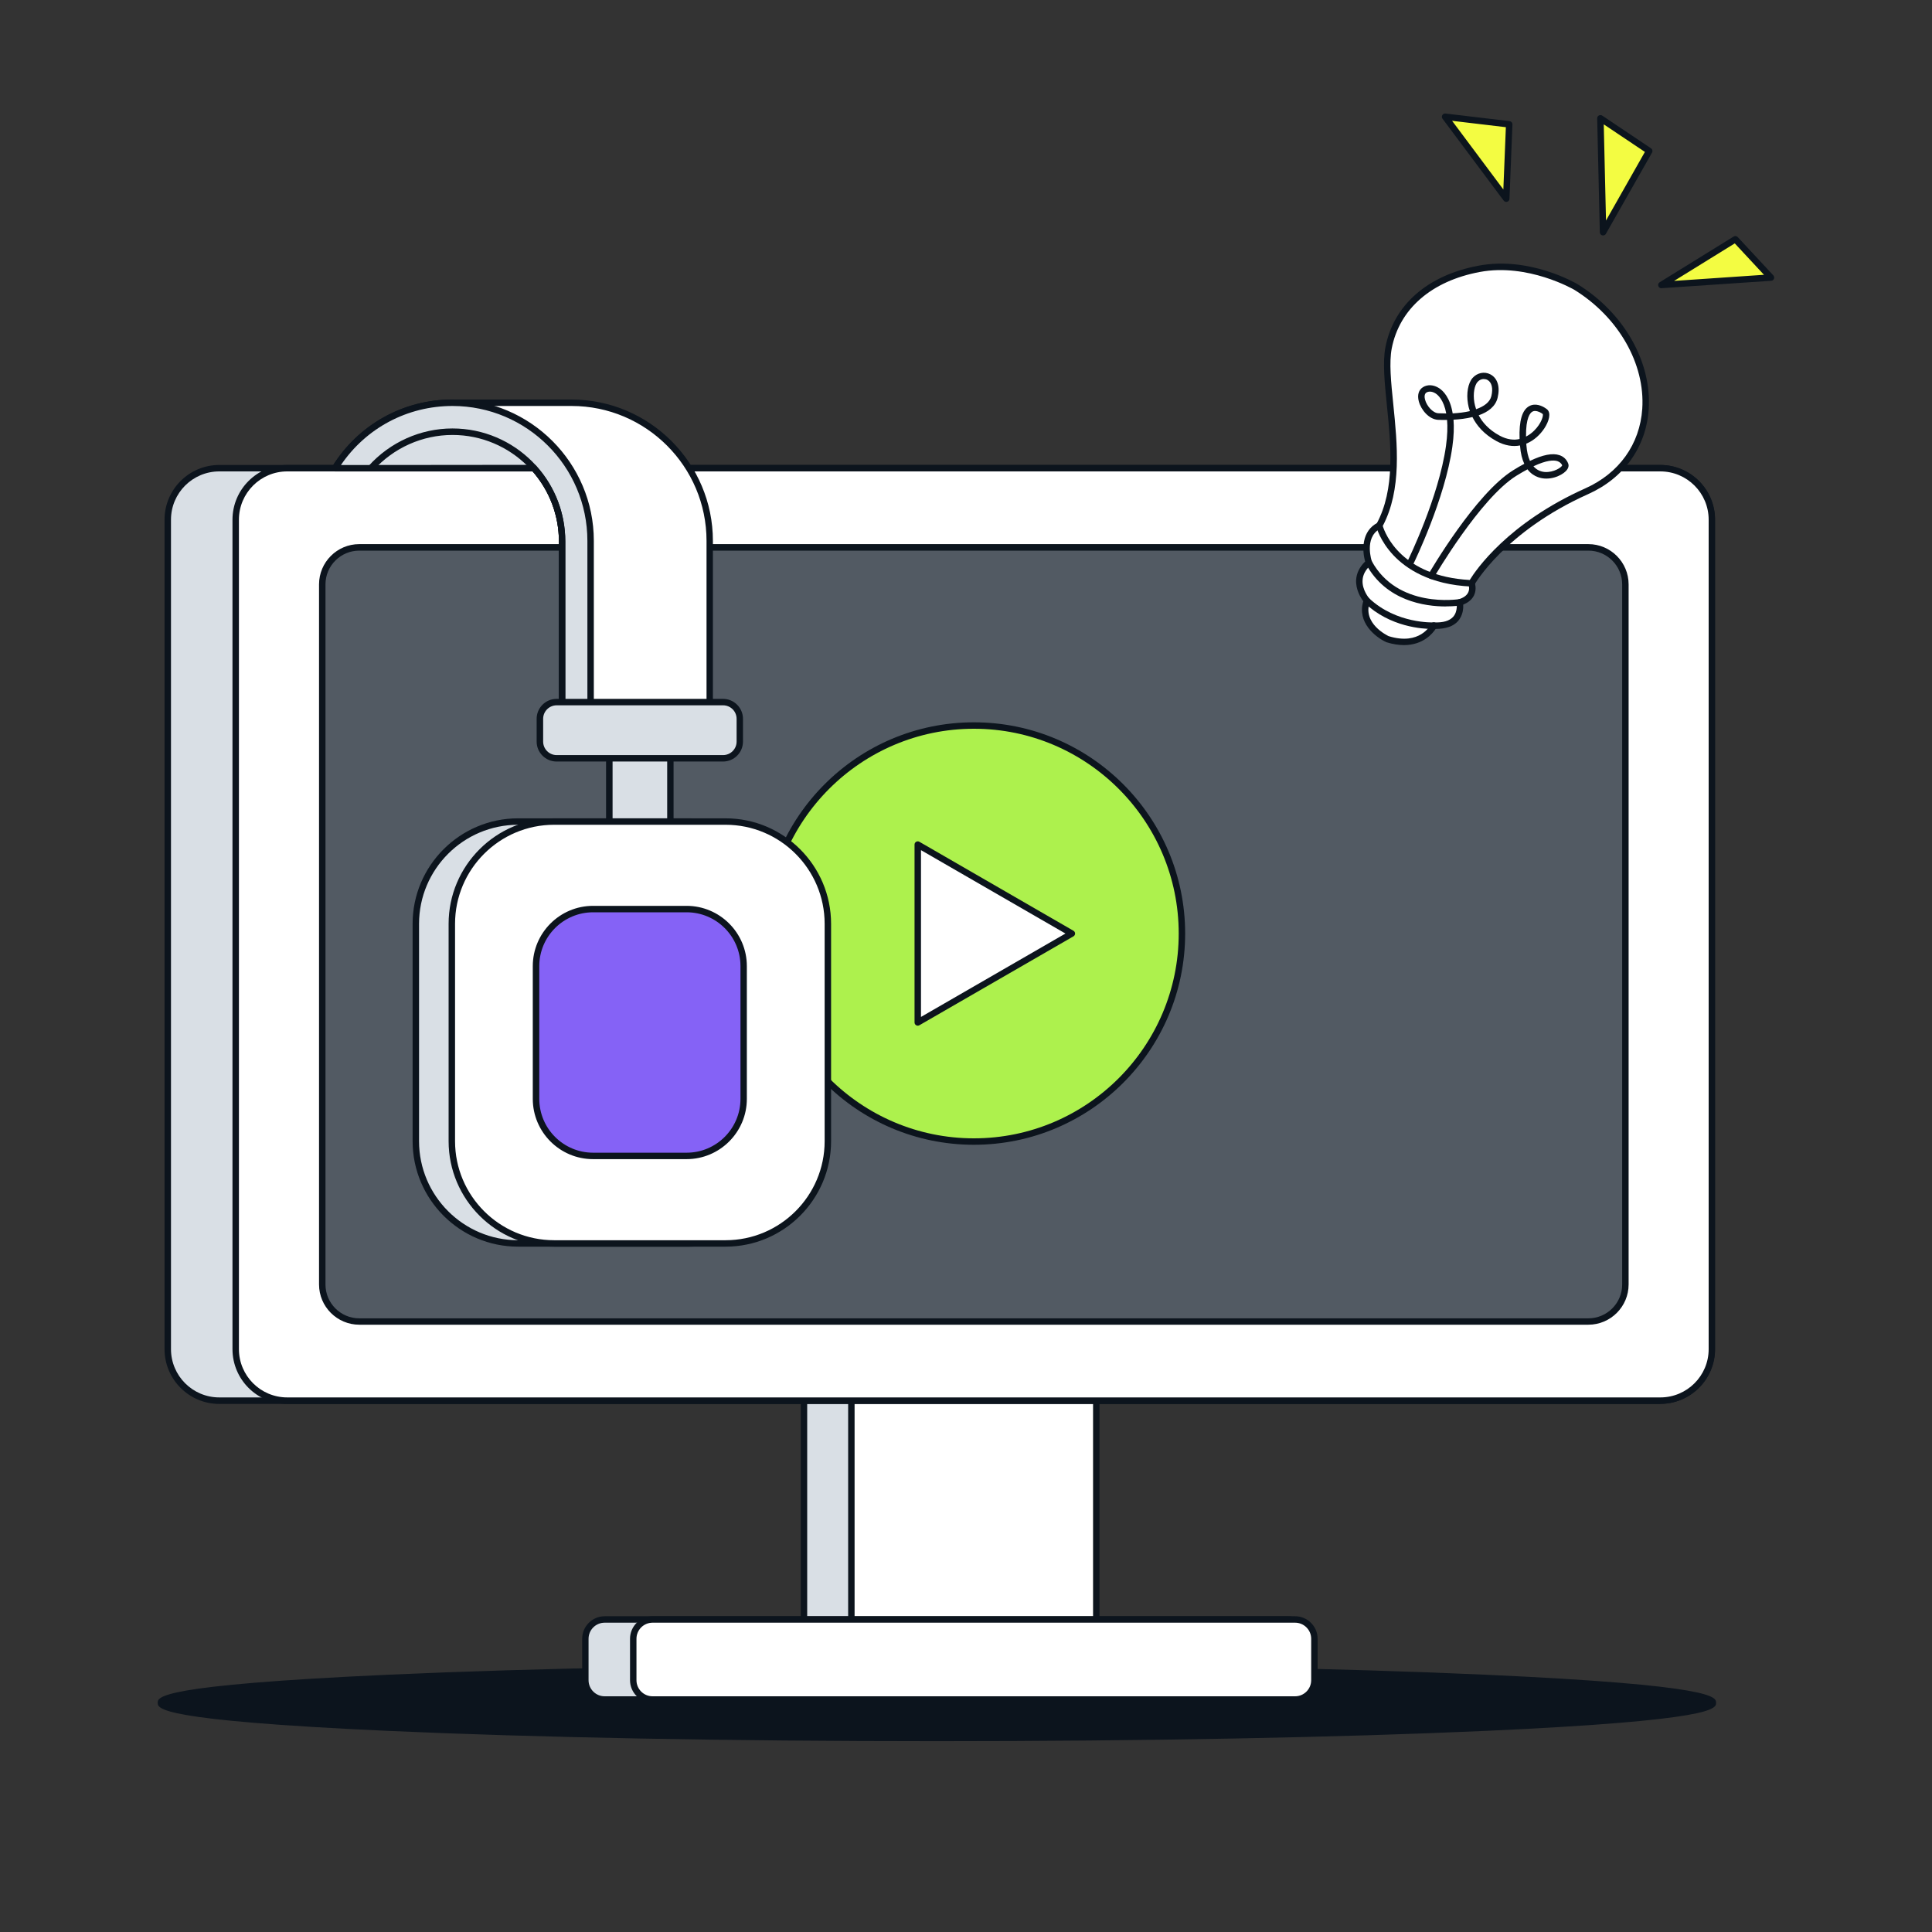
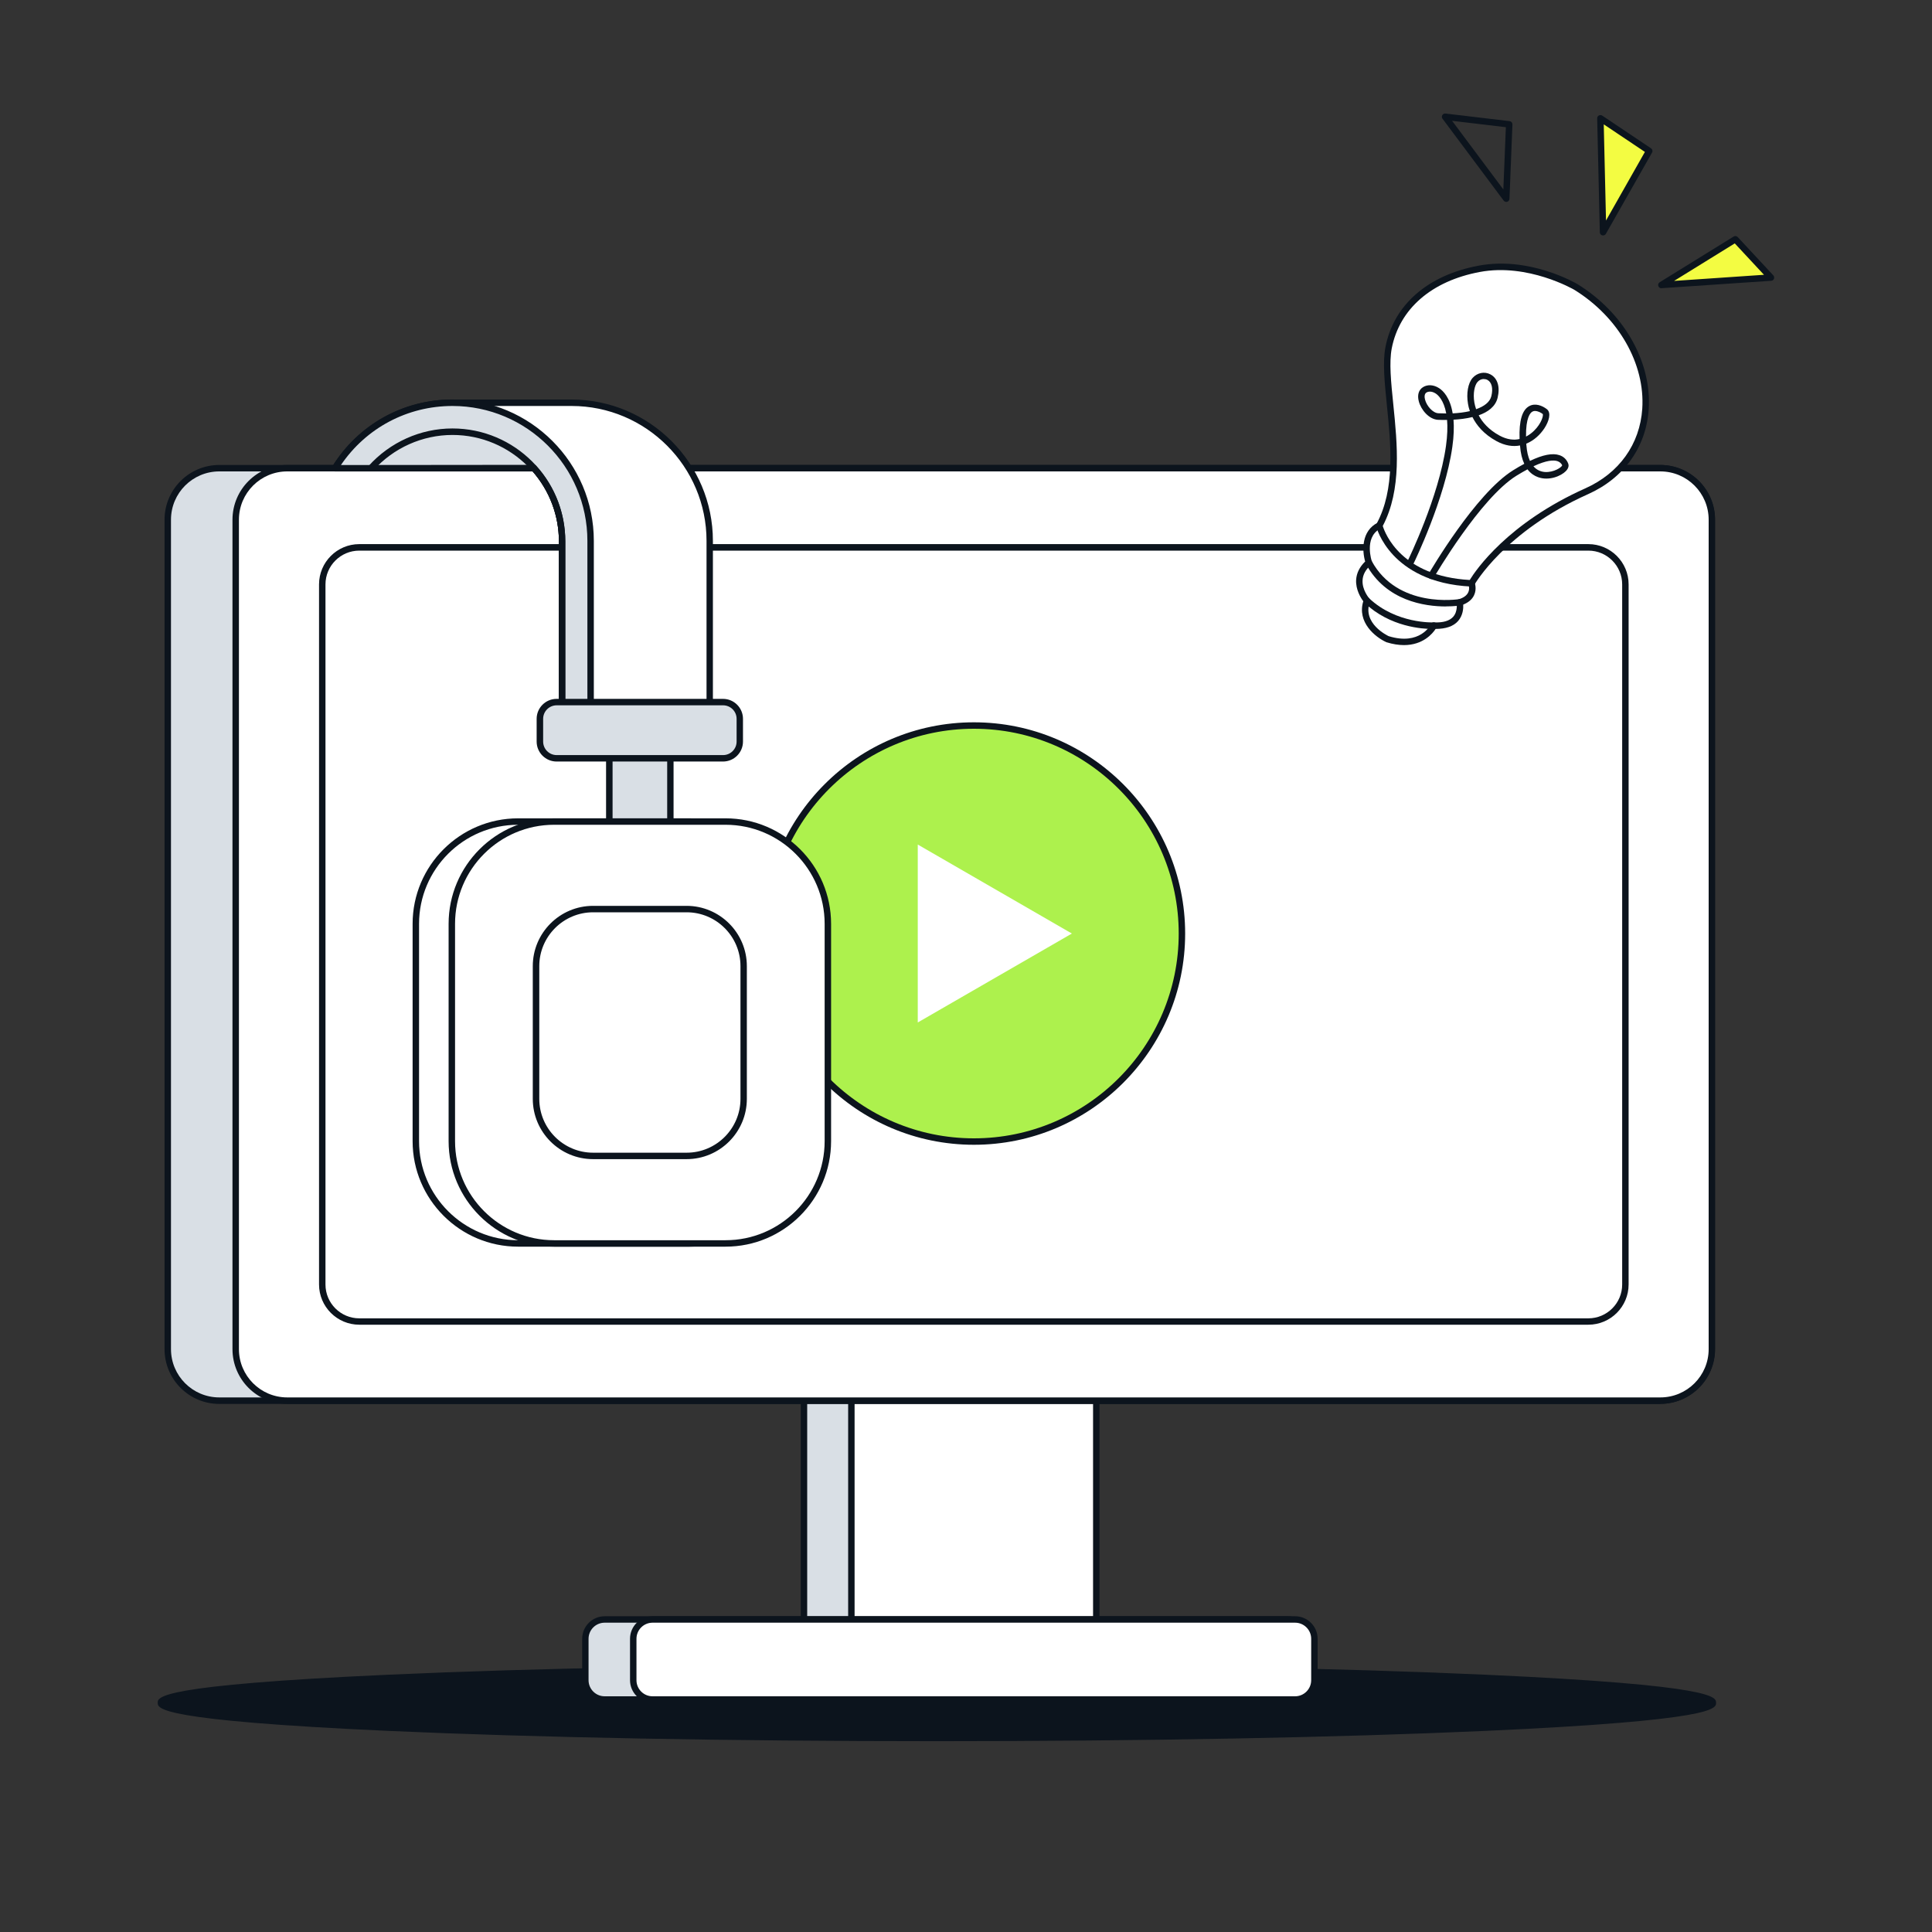
<svg xmlns="http://www.w3.org/2000/svg" id="Layer_1" viewBox="0 0 300 300">
  <rect x="0" y="0" width="300" height="300" fill="#333333" stroke="none" />
  <defs>
    <style>.cls-1{fill:#fff;}.cls-2{fill:#d9dfe5;}.cls-3{fill:#8562f6;}.cls-4{fill:#0c141d;}.cls-5{fill:#f3fc42;}.cls-6{fill:#525a63;}.cls-7{fill:#adf14d;}</style>
  </defs>
  <ellipse class="cls-4" cx="145.48" cy="264.41" rx="120.48" ry="5.46" />
  <path class="cls-4" d="M145.48,270.37c-32.19,0-62.45-.57-85.22-1.6-35.77-1.62-35.77-3.47-35.77-4.36s0-2.74,35.77-4.36c22.76-1.03,53.03-1.6,85.22-1.6s62.45.57,85.22,1.6c35.77,1.62,35.77,3.47,35.77,4.36s0,2.74-35.77,4.36c-22.77,1.03-53.03,1.6-85.22,1.6ZM25.59,264.41c3.23,2.42,51.47,4.96,119.9,4.96s116.67-2.54,119.9-4.96c-3.23-2.42-51.47-4.96-119.9-4.96s-116.67,2.55-119.9,4.96Z" />
  <rect class="cls-2" x="124.84" y="214.06" width="45.04" height="40.94" />
  <path class="cls-4" d="M169.88,255.5h-45.04c-.28,0-.5-.22-.5-.5v-40.94c0-.28.22-.5.5-.5h45.04c.28,0,.5.22.5.5v40.94c0,.28-.22.5-.5.5ZM125.34,254.5h44.04v-39.94h-44.04v39.94Z" />
  <rect class="cls-1" x="132.2" y="214.06" width="38.03" height="40.94" />
  <path class="cls-4" d="M170.23,255.5h-38.03c-.28,0-.5-.22-.5-.5v-40.94c0-.28.22-.5.5-.5h38.03c.28,0,.5.22.5.5v40.94c0,.28-.22.5-.5.5ZM132.7,254.5h37.03v-39.94h-37.03v39.94Z" />
  <rect class="cls-2" x="90.89" y="251.47" width="112.13" height="12.43" rx="3" ry="3" />
  <path class="cls-4" d="M200.03,264.4h-106.13c-1.93,0-3.5-1.57-3.5-3.5v-6.43c0-1.93,1.57-3.5,3.5-3.5h106.13c1.93,0,3.5,1.57,3.5,3.5v6.43c0,1.93-1.57,3.5-3.5,3.5ZM93.89,251.97c-1.38,0-2.5,1.12-2.5,2.5v6.43c0,1.38,1.12,2.5,2.5,2.5h106.13c1.38,0,2.5-1.12,2.5-2.5v-6.43c0-1.38-1.12-2.5-2.5-2.5h-106.13Z" />
  <rect class="cls-1" x="98.33" y="251.47" width="105.77" height="12.43" rx="3" ry="3" />
  <path class="cls-4" d="M201.1,264.4h-99.77c-1.93,0-3.5-1.57-3.5-3.5v-6.43c0-1.93,1.57-3.5,3.5-3.5h99.77c1.93,0,3.5,1.57,3.5,3.5v6.43c0,1.93-1.57,3.5-3.5,3.5ZM101.33,251.97c-1.38,0-2.5,1.12-2.5,2.5v6.43c0,1.38,1.12,2.5,2.5,2.5h99.77c1.38,0,2.5-1.12,2.5-2.5v-6.43c0-1.38-1.12-2.5-2.5-2.5h-99.77Z" />
  <rect class="cls-2" x="26.05" y="72.7" width="239.75" height="144.79" rx="8" ry="8" />
  <path class="cls-4" d="M257.8,218H34.05c-4.69,0-8.5-3.81-8.5-8.5V80.7c0-4.69,3.81-8.5,8.5-8.5h223.75c4.69,0,8.5,3.81,8.5,8.5v128.79c0,4.69-3.81,8.5-8.5,8.5ZM34.05,73.2c-4.14,0-7.5,3.36-7.5,7.5v128.79c0,4.14,3.36,7.5,7.5,7.5h223.75c4.14,0,7.5-3.36,7.5-7.5V80.7c0-4.14-3.36-7.5-7.5-7.5H34.05Z" />
  <rect class="cls-1" x="36.6" y="72.7" width="229.22" height="144.79" rx="8" ry="8" />
  <path class="cls-4" d="M257.83,218H44.6c-4.69,0-8.5-3.81-8.5-8.5V80.7c0-4.69,3.81-8.5,8.5-8.5h213.22c4.69,0,8.5,3.81,8.5,8.5v128.79c0,4.69-3.81,8.5-8.5,8.5ZM44.6,73.2c-4.14,0-7.5,3.36-7.5,7.5v128.79c0,4.14,3.36,7.5,7.5,7.5h213.22c4.14,0,7.5-3.36,7.5-7.5V80.7c0-4.14-3.36-7.5-7.5-7.5H44.6Z" />
-   <rect class="cls-6" x="50.04" y="85" width="202.35" height="120.2" rx="5.75" ry="5.75" />
  <path class="cls-4" d="M246.64,205.7H55.79c-3.44,0-6.25-2.8-6.25-6.25v-108.71c0-3.44,2.8-6.25,6.25-6.25h190.85c3.44,0,6.25,2.8,6.25,6.25v108.71c0,3.44-2.8,6.25-6.25,6.25ZM55.79,85.5c-2.89,0-5.25,2.35-5.25,5.25v108.71c0,2.89,2.35,5.25,5.25,5.25h190.85c2.89,0,5.25-2.35,5.25-5.25v-108.71c0-2.89-2.35-5.25-5.25-5.25H55.79Z" />
  <circle class="cls-7" cx="151.23" cy="144.96" r="32.3" />
  <path class="cls-4" d="M151.23,177.76c-18.09,0-32.8-14.71-32.8-32.8s14.71-32.8,32.8-32.8,32.8,14.71,32.8,32.8-14.71,32.8-32.8,32.8ZM151.23,113.16c-17.53,0-31.8,14.27-31.8,31.8s14.27,31.8,31.8,31.8,31.8-14.27,31.8-31.8-14.27-31.8-31.8-31.8Z" />
  <polygon class="cls-1" points="166.44 144.96 142.51 131.14 142.51 158.77 166.44 144.96" />
-   <path class="cls-4" d="M142.51,159.27c-.09,0-.17-.02-.25-.07-.15-.09-.25-.25-.25-.43v-27.63c0-.18.1-.34.25-.43.15-.09.35-.09.5,0l23.93,13.82c.15.09.25.25.25.43s-.1.34-.25.43l-23.93,13.81c-.08.04-.16.07-.25.07ZM143.01,132.01v25.9l22.43-12.95-22.43-12.95Z" />
  <rect class="cls-2" x="94.62" y="115.42" width="9.48" height="22.49" />
  <path class="cls-4" d="M104.09,138.41h-9.48c-.28,0-.5-.22-.5-.5v-22.49c0-.28.22-.5.5-.5h9.48c.28,0,.5.22.5.5v22.49c0,.28-.22.5-.5.5ZM95.12,137.41h8.48v-21.49h-8.48v21.49Z" />
  <path class="cls-1" d="M110.21,113.01v-29.02c0-11.85-9.6-21.45-21.45-21.45h-18.5c-7.7,0-14.43,4.07-18.22,10.16h30.9c2.7,3.02,4.35,7,4.35,11.37v28.94" />
  <path class="cls-4" d="M110.21,113.51c-.28,0-.5-.22-.5-.5v-29.02c0-11.55-9.4-20.95-20.95-20.95h-18.5c-6.98,0-13.38,3.41-17.3,9.17h29.98c.14,0,.27.07.37.17,2.89,3.22,4.48,7.37,4.48,11.7v28.94c0,.28-.22.5-.5.5s-.5-.22-.5-.5v-28.94c0-4.01-1.45-7.86-4.08-10.87h-.07s-30.6,0-30.6,0c-.18,0-.35-.1-.44-.26-.09-.16-.08-.35.01-.51,4.04-6.51,11.01-10.4,18.64-10.4h18.5c12.1,0,21.95,9.85,21.95,21.95v29.02c0,.28-.22.5-.5.5Z" />
  <path class="cls-2" d="M82.91,72.68c2.72,3.02,4.38,7.01,4.38,11.4v28.94h4.42v-29.02c0-11.85-9.6-21.45-21.45-21.45-7.71,0-14.46,4.07-18.24,10.16h21.59l9.31-.03Z" />
  <path class="cls-4" d="M91.71,113.51h-4.42c-.28,0-.5-.22-.5-.5v-28.94c0-4.02-1.45-7.88-4.1-10.9l-9.08.03h-21.59c-.18,0-.35-.1-.44-.26-.09-.16-.08-.35.01-.51,4.04-6.51,11.02-10.4,18.67-10.4,12.1,0,21.95,9.85,21.95,21.95v29.02c0,.28-.22.5-.5.5ZM87.79,112.51h3.42v-28.52c0-11.55-9.4-20.95-20.95-20.95-7,0-13.41,3.41-17.32,9.17l29.97-.03c.18,0,.28.06.37.17,2.9,3.22,4.5,7.39,4.5,11.73v28.44Z" />
  <path class="cls-4" d="M87.29,113.51c-.28,0-.5-.22-.5-.5v-28.94c0-9.12-7.42-16.53-16.53-16.53-4.67,0-9.14,2-12.28,5.49-.18.21-.5.22-.71.04-.21-.18-.22-.5-.04-.71,3.33-3.7,8.08-5.83,13.02-5.83,9.67,0,17.53,7.86,17.53,17.53v28.94c0,.28-.22.5-.5.5Z" />
  <rect class="cls-2" x="83.84" y="109.02" width="31.04" height="8.73" rx="2.6" ry="2.6" />
  <path class="cls-4" d="M112.27,118.25h-25.84c-1.71,0-3.1-1.39-3.1-3.1v-3.53c0-1.71,1.39-3.1,3.1-3.1h25.84c1.71,0,3.1,1.39,3.1,3.1v3.53c0,1.71-1.39,3.1-3.1,3.1ZM86.44,109.52c-1.16,0-2.1.94-2.1,2.1v3.53c0,1.16.94,2.1,2.1,2.1h25.84c1.16,0,2.1-.94,2.1-2.1v-3.53c0-1.16-.94-2.1-2.1-2.1h-25.84Z" />
-   <rect class="cls-2" x="64.57" y="127.57" width="58.4" height="65.51" rx="15.88" ry="15.88" />
  <path class="cls-4" d="M107.08,193.58h-26.63c-9.03,0-16.38-7.35-16.38-16.38v-33.75c0-9.03,7.35-16.38,16.38-16.38h26.63c9.03,0,16.38,7.35,16.38,16.38v33.75c0,9.03-7.35,16.38-16.38,16.38ZM80.45,128.07c-8.48,0-15.38,6.9-15.38,15.38v33.75c0,8.48,6.9,15.38,15.38,15.38h26.63c8.48,0,15.38-6.9,15.38-15.38v-33.75c0-8.48-6.9-15.38-15.38-15.38h-26.63Z" />
  <rect class="cls-1" x="70.16" y="127.57" width="58.4" height="65.51" rx="15.88" ry="15.88" />
  <path class="cls-4" d="M112.67,193.58h-26.63c-9.03,0-16.38-7.35-16.38-16.38v-33.75c0-9.03,7.35-16.38,16.38-16.38h26.63c9.03,0,16.38,7.35,16.38,16.38v33.75c0,9.03-7.35,16.38-16.38,16.38ZM86.04,128.07c-8.48,0-15.38,6.9-15.38,15.38v33.75c0,8.48,6.9,15.38,15.38,15.38h26.63c8.48,0,15.38-6.9,15.38-15.38v-33.75c0-8.48-6.9-15.38-15.38-15.38h-26.63Z" />
-   <rect class="cls-3" x="83.24" y="141.16" width="32.24" height="38.33" rx="8.86" ry="8.86" />
  <path class="cls-4" d="M106.61,179.99h-14.52c-5.16,0-9.36-4.2-9.36-9.36v-20.61c0-5.16,4.2-9.36,9.36-9.36h14.52c5.16,0,9.36,4.2,9.36,9.36v20.61c0,5.16-4.2,9.36-9.36,9.36ZM92.1,141.66c-4.61,0-8.36,3.75-8.36,8.36v20.61c0,4.61,3.75,8.36,8.36,8.36h14.52c4.61,0,8.36-3.75,8.36-8.36v-20.61c0-4.61-3.75-8.36-8.36-8.36h-14.52Z" />
  <path class="cls-1" d="M214.17,81.6c-3.09,1.54-1.62,5.75-1.62,5.75-3.15,2.73-.31,5.91-.31,5.91-1.42,3.87,3.17,5.98,3.17,5.98,5.41,1.68,7.23-2.09,7.23-2.09,4.79.24,4.03-3.62,4.03-3.62,2.69-.83,1.82-2.96,1.82-2.96l-5.85-5.84-8.47-3.14Z" />
  <path class="cls-4" d="M218.01,100.17c-.8,0-1.71-.13-2.74-.45-1.74-.8-4.58-3.1-3.58-6.36-.38-.51-1.2-1.8-1.11-3.34.07-1.04.54-1.99,1.4-2.83-.48-1.69-.61-4.75,1.97-6.04.12-.06.27-.07.4-.02l8.47,3.14c.07.02.13.06.18.11l5.85,5.84s.08.1.11.17c.02.04.41,1.03-.07,2.04-.3.64-.87,1.12-1.68,1.45.03.59-.04,1.67-.79,2.54-.74.85-1.93,1.23-3.5,1.24-.47.72-1.95,2.51-4.92,2.51ZM214.21,82.15c-2.42,1.41-1.2,5-1.19,5.03.07.19.01.41-.14.54-.81.7-1.25,1.5-1.3,2.36-.1,1.54,1.03,2.83,1.04,2.84.12.14.16.33.1.5-1.24,3.39,2.74,5.28,2.91,5.36,4.85,1.5,6.51-1.72,6.57-1.86.09-.18.26-.32.47-.28,1.41.07,2.42-.23,2.99-.88.75-.87.52-2.13.52-2.14-.05-.25.1-.5.34-.57.75-.23,1.24-.59,1.46-1.06.23-.47.13-.96.07-1.15l-5.69-5.68-8.16-3.02Z" />
  <path class="cls-1" d="M244.72,44.58s-7.22-4.29-15.02-2.83-12.87,6.06-14.08,12.26c-1.2,6.19,3.29,18.91-1.44,27.6,0,0,2.08,8.43,14.33,8.98,0,0,4.66-8.38,17.88-14.29,13.22-5.91,11.69-23.47-1.66-31.72Z" />
  <path class="cls-4" d="M228.5,91.08s-.01,0-.02,0c-6.5-.29-10.16-2.8-12.1-4.85-2.12-2.25-2.67-4.42-2.69-4.51-.03-.12-.01-.25.05-.36,2.94-5.4,2.23-12.35,1.61-18.48-.36-3.57-.67-6.66-.22-8.98,1.28-6.56,6.55-11.17,14.48-12.65,7.9-1.48,15.07,2.71,15.37,2.89,0,0,0,0,0,0,7.19,4.44,11.51,12.05,11.03,19.39-.39,5.89-3.83,10.71-9.43,13.21-12.91,5.78-17.6,13.99-17.64,14.08-.09.16-.26.26-.44.26ZM214.71,81.66c.37,1.21,2.9,7.81,13.51,8.4.93-1.52,5.9-8.84,17.95-14.23,5.25-2.35,8.47-6.85,8.84-12.36.46-6.97-3.68-14.22-10.55-18.47-.18-.1-7.21-4.16-14.67-2.77-7.5,1.4-12.48,5.73-13.68,11.86-.42,2.18-.12,5.2.24,8.69.63,6.21,1.34,13.24-1.63,18.88Z" />
  <path class="cls-4" d="M224.52,94.17c-3.27,0-9.3-.84-12.41-6.59-.13-.24-.04-.55.2-.68.24-.13.55-.04.68.2,4.03,7.46,13.5,5.95,13.6,5.93.27-.04.53.14.58.41s-.14.53-.41.58c-.03,0-.9.14-2.24.14Z" />
  <path class="cls-4" d="M222.34,97.66c-1.36,0-6.47-.26-10.44-4.04-.2-.19-.21-.51-.02-.71.19-.2.51-.21.71-.02,4.21,4,9.98,3.76,10.03,3.76.27-.02.51.2.52.47.01.28-.2.51-.47.52-.03,0-.15,0-.33,0Z" />
  <path class="cls-4" d="M222.24,89.91c-.09,0-.17-.02-.25-.07-.24-.14-.32-.45-.18-.68.3-.51,7.31-12.51,13.14-16.13.61-.38,1.19-.72,1.74-1.01-.33-.7-.57-1.61-.66-2.8,0-.02,0-.03,0-.05-1.09.21-2.32.05-3.65-.67-2-1.09-3.12-2.49-3.74-3.74-.98.24-2.02.36-2.94.41.09,1.14.06,2.53-.18,4.21-1.14,8.11-5.94,17.96-5.99,18.06-.12.25-.42.35-.67.23-.25-.12-.35-.42-.23-.67.05-.1,4.79-9.81,5.9-17.75.23-1.65.26-2.97.17-4.04-.57,0-1.05,0-1.4-.02-1.4-.07-2.64-1.54-2.99-2.87-.26-.98-.02-1.78.65-2.2.71-.45,1.67-.39,2.51.16.6.39,1.69,1.42,2.1,3.91.93-.05,1.84-.16,2.67-.35-.15-.42-.24-.81-.29-1.13-.28-1.61,0-3.23.73-4.04.71-.79,1.83-1.02,2.74-.54,1.12.58,1.54,1.94,1.13,3.63-.33,1.38-1.51,2.23-2.94,2.73.56,1.06,1.54,2.23,3.24,3.15,1.2.65,2.25.73,3.11.53-.1-2.85.4-4.53,1.52-5.12.92-.49,2-.07,2.72.49.71.56.32,1.89-.39,2.97-.65.98-1.61,1.9-2.81,2.38,0,.09.01.17.02.26.07.97.26,1.78.55,2.42,2-.96,3.51-1.25,4.58-.89.64.21,1.11.66,1.36,1.3.08.21.15.65-.37,1.18-.73.75-2.61,1.56-4.33.93-.53-.19-1.12-.55-1.62-1.21-.52.28-1.1.61-1.73,1-5.62,3.49-12.73,15.66-12.8,15.79-.09.16-.26.25-.43.25ZM238.12,72.41c.45.52,1.04.82,1.75.88,1.41.1,2.64-.74,2.71-1.04-.13-.28-.38-.52-.73-.64-.6-.2-1.7-.16-3.73.79ZM238.38,63.81c-.15,0-.29.03-.42.1-.34.18-1.04.92-1,3.88.52-.27.95-.61,1.25-.91,1.17-1.15,1.47-2.38,1.35-2.59-.31-.24-.77-.47-1.19-.47ZM222.04,60.81c-.22,0-.41.06-.54.14-.38.24-.3.79-.22,1.1.25.97,1.19,2.08,2.07,2.12.4.02.8.03,1.22.03-.38-2.08-1.27-2.86-1.64-3.1-.33-.21-.63-.29-.89-.29ZM230.41,58.85c-.36,0-.72.16-.98.46-.44.49-.74,1.75-.49,3.2.05.29.14.64.27,1.03,1.23-.43,2.14-1.09,2.37-2.04.29-1.21.06-2.15-.62-2.51-.17-.09-.36-.13-.55-.13Z" />
-   <polygon class="cls-5" points="233.89 30.85 234.35 19.31 224.38 18.13 233.89 30.85" />
  <path class="cls-4" d="M233.89,31.35c-.15,0-.3-.07-.4-.2l-9.5-12.72c-.12-.16-.13-.38-.03-.55.1-.17.29-.27.49-.25l9.96,1.18c.26.03.45.25.44.52l-.46,11.54c0,.21-.15.4-.35.46-.05.02-.1.02-.15.02ZM225.48,18.76l7.96,10.66.39-9.67-8.35-.99Z" />
  <polygon class="cls-5" points="248.92 36.06 256.08 23.43 248.51 18.36 248.92 36.06" />
  <path class="cls-4" d="M248.92,36.56s-.08,0-.12-.01c-.22-.06-.37-.25-.38-.47l-.41-17.7c0-.19.1-.36.26-.45.16-.09.36-.08.52.02l7.58,5.08c.22.15.29.43.16.66l-7.17,12.62c-.09.16-.26.25-.44.25ZM249.03,19.31l.35,14.93,6.04-10.65-6.39-4.28Z" />
  <polygon class="cls-5" points="257.98 44.26 269.47 37.15 275 43.1 257.98 44.26" />
  <path class="cls-4" d="M257.98,44.76c-.22,0-.41-.14-.48-.35-.07-.22.02-.46.21-.58l11.49-7.1c.2-.13.47-.09.63.08l5.53,5.95c.13.14.17.35.1.53-.07.18-.24.3-.43.31l-17.02,1.15s-.02,0-.03,0ZM269.38,37.79l-9.43,5.83,13.96-.95-4.54-4.88Z" />
</svg>